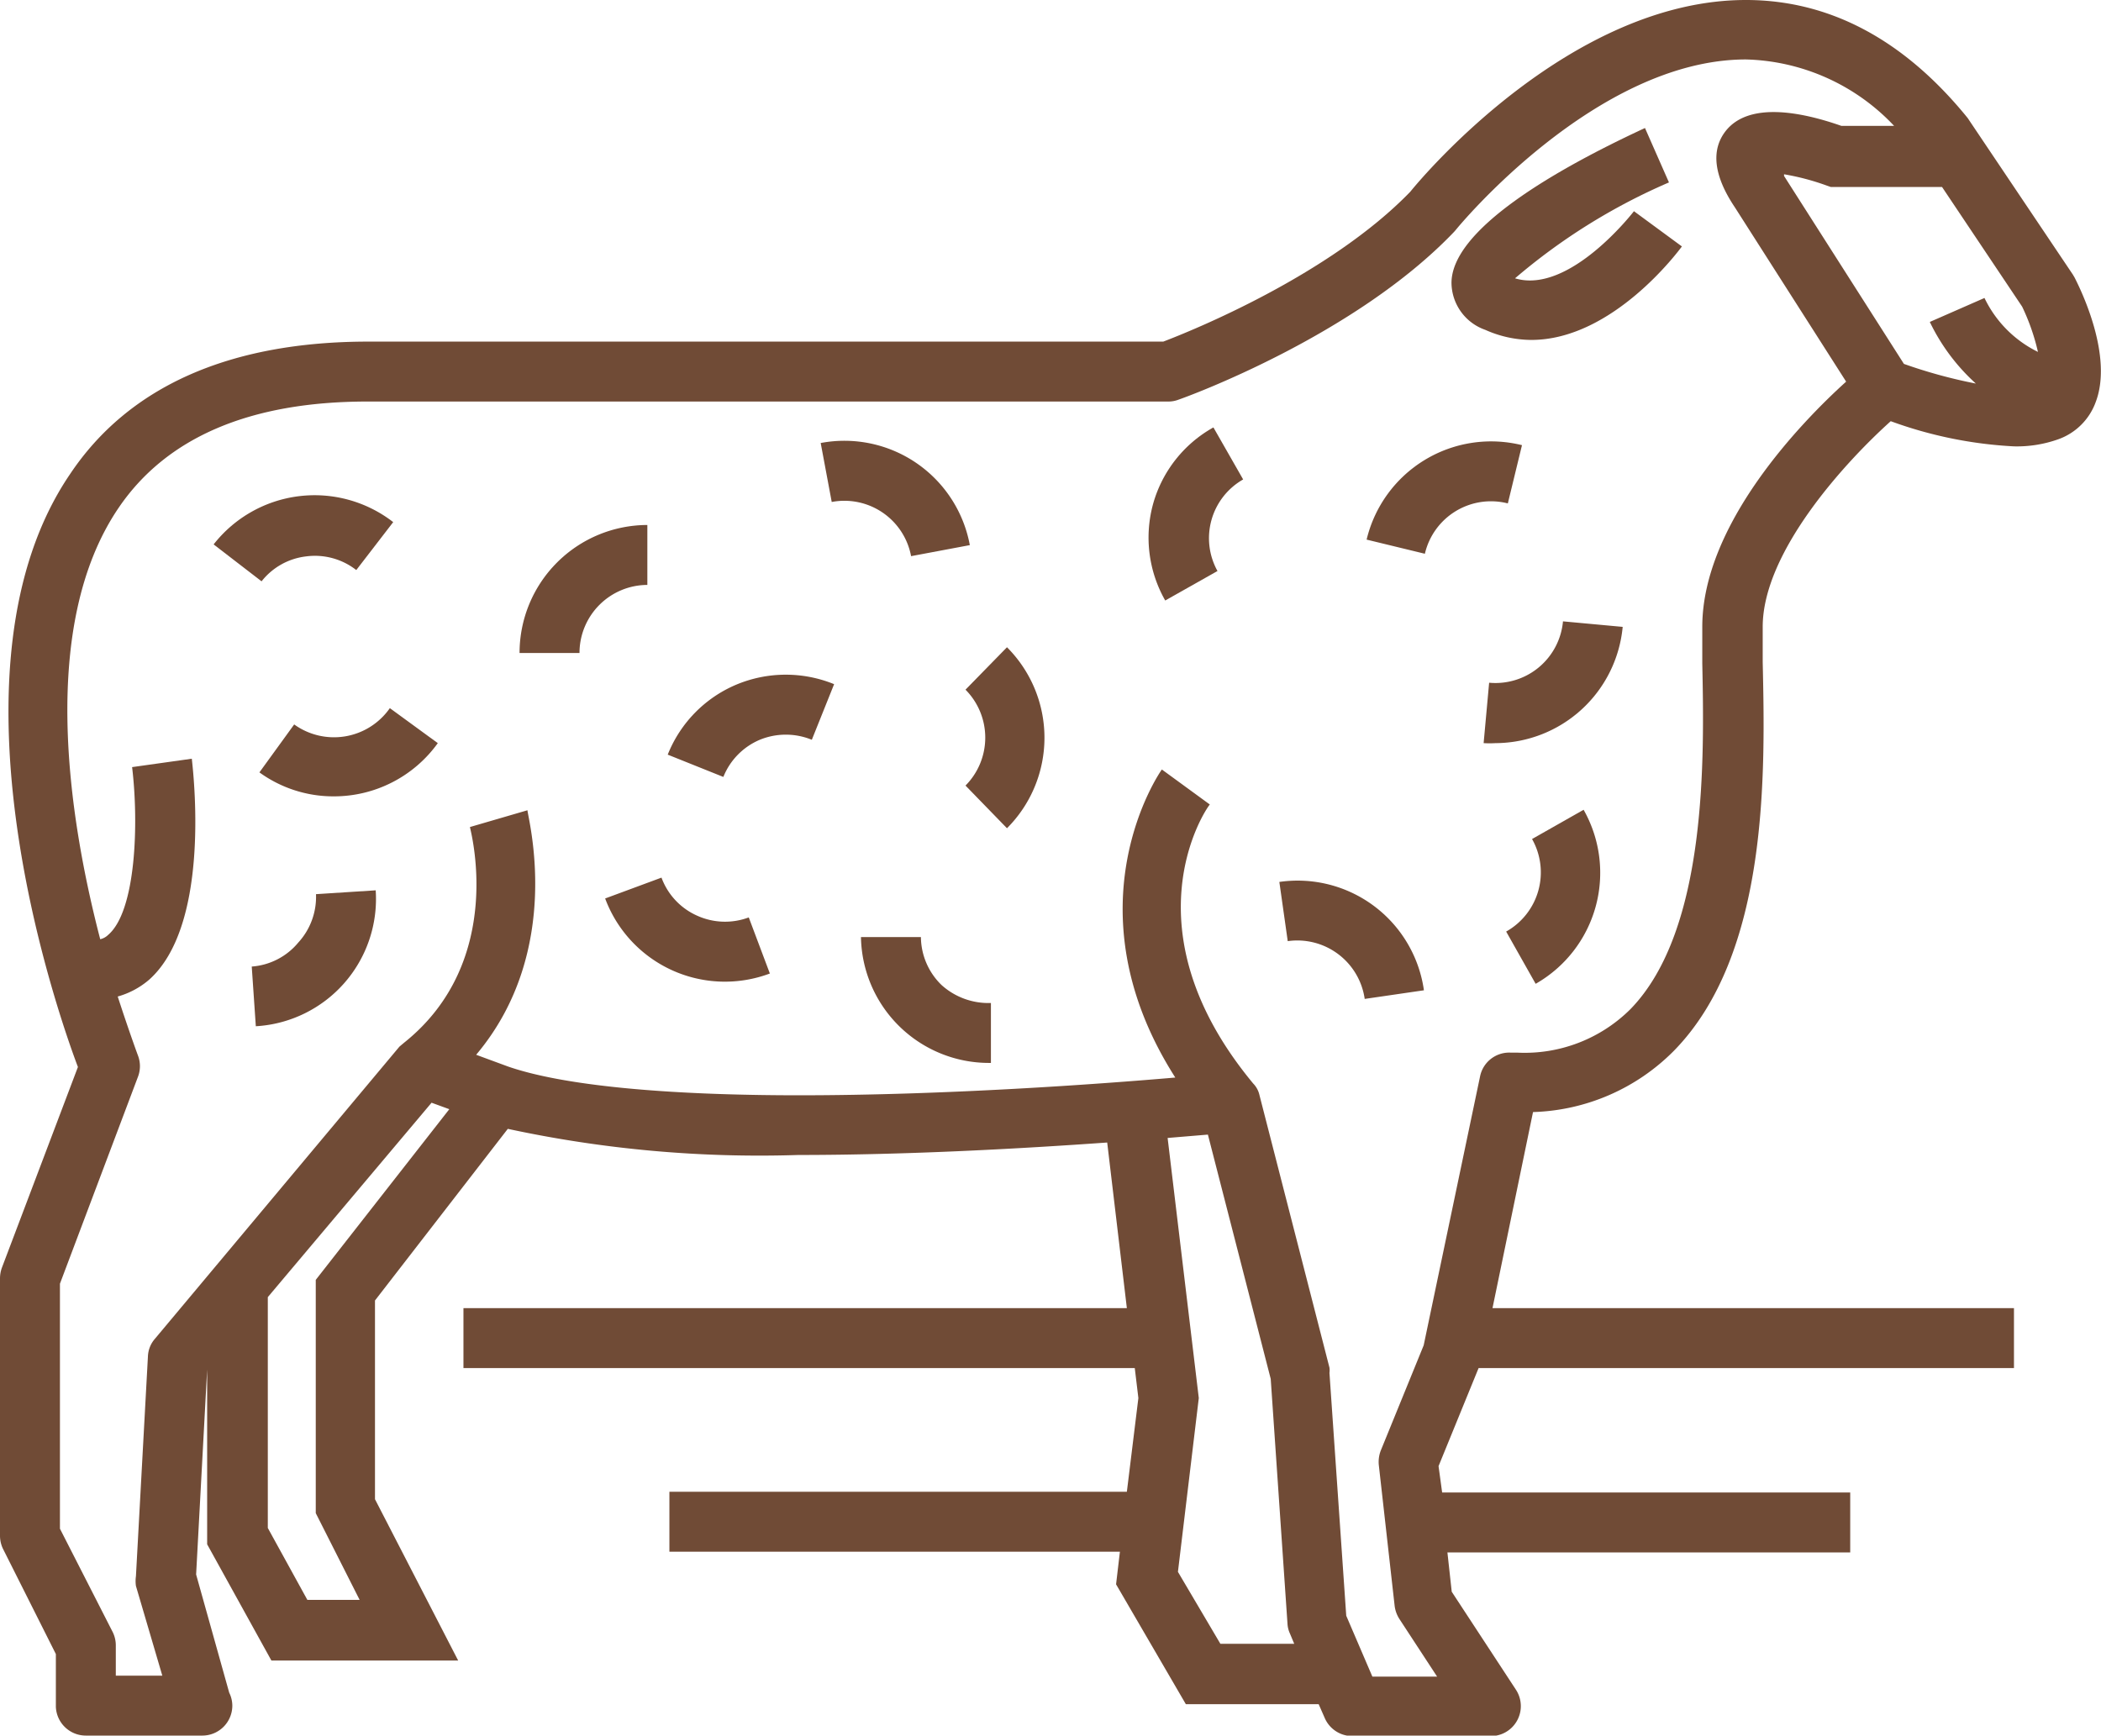
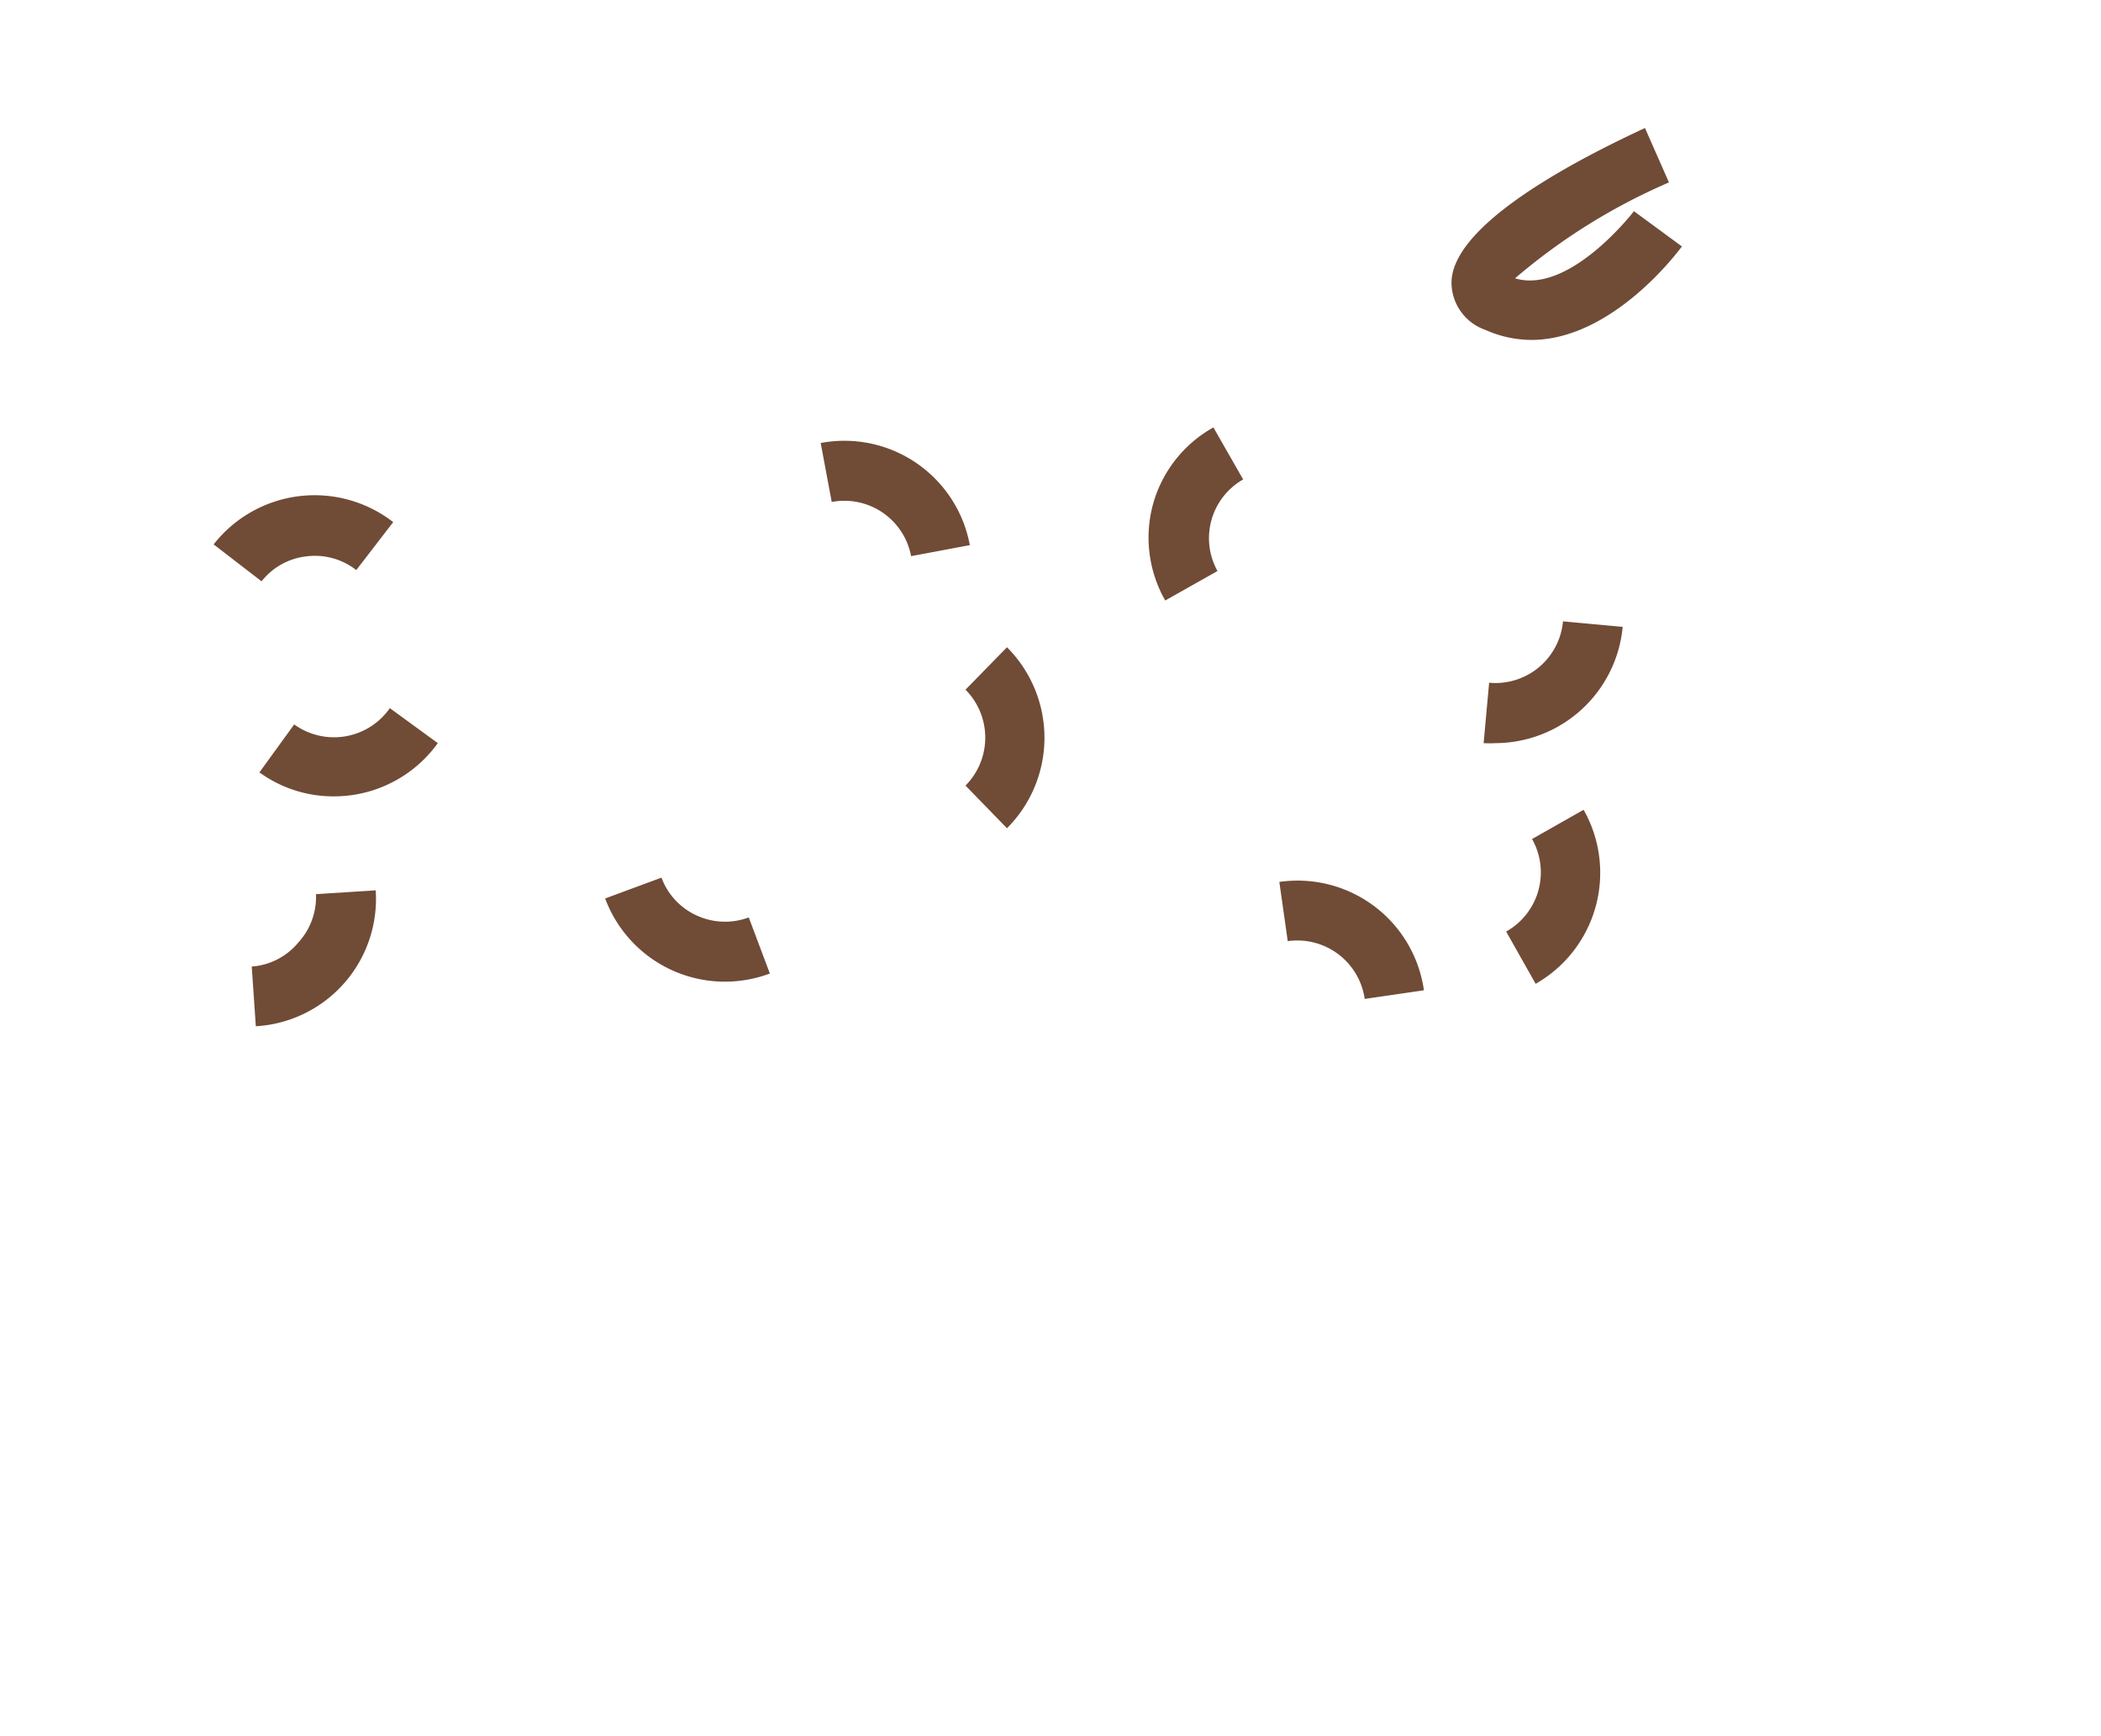
<svg xmlns="http://www.w3.org/2000/svg" viewBox="0 0 87.63 72.4">
  <defs>
    <style>.cls-1{fill:#704b36;}</style>
  </defs>
  <title>Asset 5</title>
  <g id="Layer_2" data-name="Layer 2">
    <g id="Layer_1-2" data-name="Layer 1">
-       <path class="cls-1" d="M86.53,11.58l-.07-.12L82.12,5a.86.86,0,0,0-.07-.1C79.39,1.63,76.28,0,72.82,0c-7.26,0-13.42,7.28-14,8-3.39,3.5-9.17,5.82-10.3,6.25H15.37c-5.78,0-10,1.86-12.45,5.53-5.44,8-.7,22,.33,24.73L.08,52.88a1.32,1.32,0,0,0-.08.44V64.07a1.26,1.26,0,0,0,.14.57L2.33,69v2.2A1.25,1.25,0,0,0,3.58,72.4H8.44a1.25,1.25,0,0,0,1.25-1.25,1.23,1.23,0,0,0-.13-.54L8.18,65.68l.46-8.55,0,0v7.29l2.68,4.85h7.79l-3.47-6.73V54.25l5.54-7.16a49.86,49.86,0,0,0,12.12,1.09c4.6,0,9.38-.27,12.88-.52L47,54.57H19.33v2.5h28l.15,1.25L47,62.23H27.92v2.5H46.71l-.16,1.36,2.91,5H55l.25.57a1.25,1.25,0,0,0,1.15.76h5.83a1.25,1.25,0,0,0,1-1.93l-2.68-4.09-.18-1.64h16.8v-2.5H60.15L60,61.16l1.67-4.09H84v-2.5H62.25l1.69-8.18a8.63,8.63,0,0,0,5.86-2.54c4-4.06,3.82-11.68,3.72-16.24,0-.55,0-1,0-1.46,0-3.14,3.47-6.9,5.34-8.58A17.54,17.54,0,0,0,84,18.62a5.14,5.14,0,0,0,1.86-.3,2.58,2.58,0,0,0,1.55-1.55C88.14,14.85,86.8,12.11,86.53,11.58Zm-2.19,1.21A8.93,8.93,0,0,1,85,14.68a4.83,4.83,0,0,1-2.23-2.25l-2.28,1A8.33,8.33,0,0,0,82.41,16a20.91,20.91,0,0,1-3-.82l-5-7.84,0-.07a10.11,10.11,0,0,1,1.75.46l.2.07H81ZM13.17,53.39v9.73L15,66.74H12.82l-1.65-3V54.11L18,46l.74.27ZM50.9,68.57l-1.77-3L50,58.32,48.7,47.47l1.68-.14L53,57.52l.7,10.22a1.12,1.12,0,0,0,.1.4l.18.43ZM71,26.15c0,.44,0,1,0,1.52.08,3.88.23,11.12-3,14.43a6.25,6.25,0,0,1-4.73,1.81H63a1.24,1.24,0,0,0-1.27,1L59.38,56.12l-1.79,4.39a1.32,1.32,0,0,0-.08.62L58.17,67a1.31,1.31,0,0,0,.2.54l1.57,2.4h-2.7l-1.09-2.54-.7-10.13a.83.83,0,0,0,0-.22L52.53,45.68a1,1,0,0,0-.26-.48h0c-5.35-6.45-2-11.43-1.81-11.64l-2-1.46c-.05.06-4,5.71.56,12.85-3.25.28-9.62.74-15.68.74-5.69,0-9.9-.42-12.15-1.2L19.86,44C23.55,39.62,22,34.07,22,33.8l-2.4.7c0,.06,1.55,5.57-2.75,9h0l-.19.16L6.46,55.85a1.18,1.18,0,0,0-.29.73l-.5,9.17a1.43,1.43,0,0,0,0,.41L6.77,69.9H4.83V68.65a1.25,1.25,0,0,0-.13-.57L2.5,63.77V53.55l3.25-8.62a1.24,1.24,0,0,0,0-.91s-.37-1-.84-2.45a3.43,3.43,0,0,0,1.32-.71C8.69,38.65,8.13,32.8,8,31.65L5.51,32c.28,2.32.17,6-1,7a.69.69,0,0,1-.33.18c-1.33-5.11-2.57-13.09.77-18,2-2.94,5.48-4.43,10.38-4.43H48.74a1.16,1.16,0,0,0,.42-.08c.3-.1,7.34-2.65,11.49-7l.07-.08c.06-.08,5.83-7.11,12.1-7.11A8.79,8.79,0,0,1,79,5.25H76.8c-1.71-.6-3.86-1-4.82.21-.63.8-.5,1.88.38,3.19L77,15.92C75.14,17.6,71,21.87,71,26.15Z" />
      <path class="cls-1" d="M63.19,11.61a25.2,25.2,0,0,1,6.42-4l-1-2.27c-3.69,1.71-8.09,4.23-8.07,6.48a2.1,2.1,0,0,0,1.41,1.94,4.73,4.73,0,0,0,1.92.42c3.39,0,6.14-3.71,6.28-3.9l-2-1.47S65.47,12.3,63.19,11.61Z" />
-       <path class="cls-1" d="M27,21.9a5.34,5.34,0,0,0-5.33,5.34h2.5A2.84,2.84,0,0,1,27,24.4Z" />
      <path class="cls-1" d="M12.77,23.21a2.8,2.8,0,0,1,2.09.57l1.54-2a5.35,5.35,0,0,0-7.49.93l2,1.54A2.77,2.77,0,0,1,12.77,23.21Z" />
      <path class="cls-1" d="M38,23.2l2.45-.46a5.32,5.32,0,0,0-6.22-4.26l.46,2.46A2.83,2.83,0,0,1,38,23.2Z" />
-       <path class="cls-1" d="M30.71,28.56a5.29,5.29,0,0,0-2.86,2.92l2.32.93a2.82,2.82,0,0,1,1.52-1.55,2.86,2.86,0,0,1,2.17,0l.93-2.32A5.34,5.34,0,0,0,30.71,28.56Z" />
-       <path class="cls-1" d="M39.27,41.09a2.82,2.82,0,0,1-.86-2l-2.5,0a5.34,5.34,0,0,0,5.33,5.25h.09l0-2.5A2.92,2.92,0,0,1,39.27,41.09Z" />
-       <path class="cls-1" d="M62.89,21l.59-2.43A5.34,5.34,0,0,0,57,22.51l2.43.59A2.83,2.83,0,0,1,62.89,21Z" />
      <path class="cls-1" d="M53.36,36.79l.35,2.47a2.84,2.84,0,0,1,3.21,2.41l2.47-.36A5.32,5.32,0,0,0,53.36,36.79Z" />
      <path class="cls-1" d="M29.06,38.19a2.79,2.79,0,0,1-1.47-1.58l-2.35.87a5.33,5.33,0,0,0,6.87,3.13l-.88-2.34A2.82,2.82,0,0,1,29.06,38.19Z" />
      <path class="cls-1" d="M48.1,21a5.3,5.3,0,0,0,.5,4.05l2.18-1.23A2.82,2.82,0,0,1,51.85,20l-1.24-2.17A5.28,5.28,0,0,0,48.1,21Z" />
      <path class="cls-1" d="M40.27,28.77a2.84,2.84,0,0,1,0,4L42,34.55A5.34,5.34,0,0,0,42,27Z" />
      <path class="cls-1" d="M64.18,27.84a2.83,2.83,0,0,1-2.07.64L61.88,31a4.19,4.19,0,0,0,.5,0,5.35,5.35,0,0,0,5.3-4.85l-2.49-.23A2.83,2.83,0,0,1,64.18,27.84Z" />
      <path class="cls-1" d="M63.9,35a2.83,2.83,0,0,1-1.08,3.86l1.23,2.18a5.33,5.33,0,0,0,2-7.26Z" />
      <path class="cls-1" d="M12.27,30.22l-1.45,2a5.25,5.25,0,0,0,3.1,1A5.33,5.33,0,0,0,18.26,31l-2-1.46A2.84,2.84,0,0,1,12.27,30.22Z" />
      <path class="cls-1" d="M12.44,39.32a2.78,2.78,0,0,1-1.94,1l.17,2.49a5.32,5.32,0,0,0,5-5.67l-2.49.16A2.82,2.82,0,0,1,12.44,39.32Z" />
    </g>
  </g>
</svg>